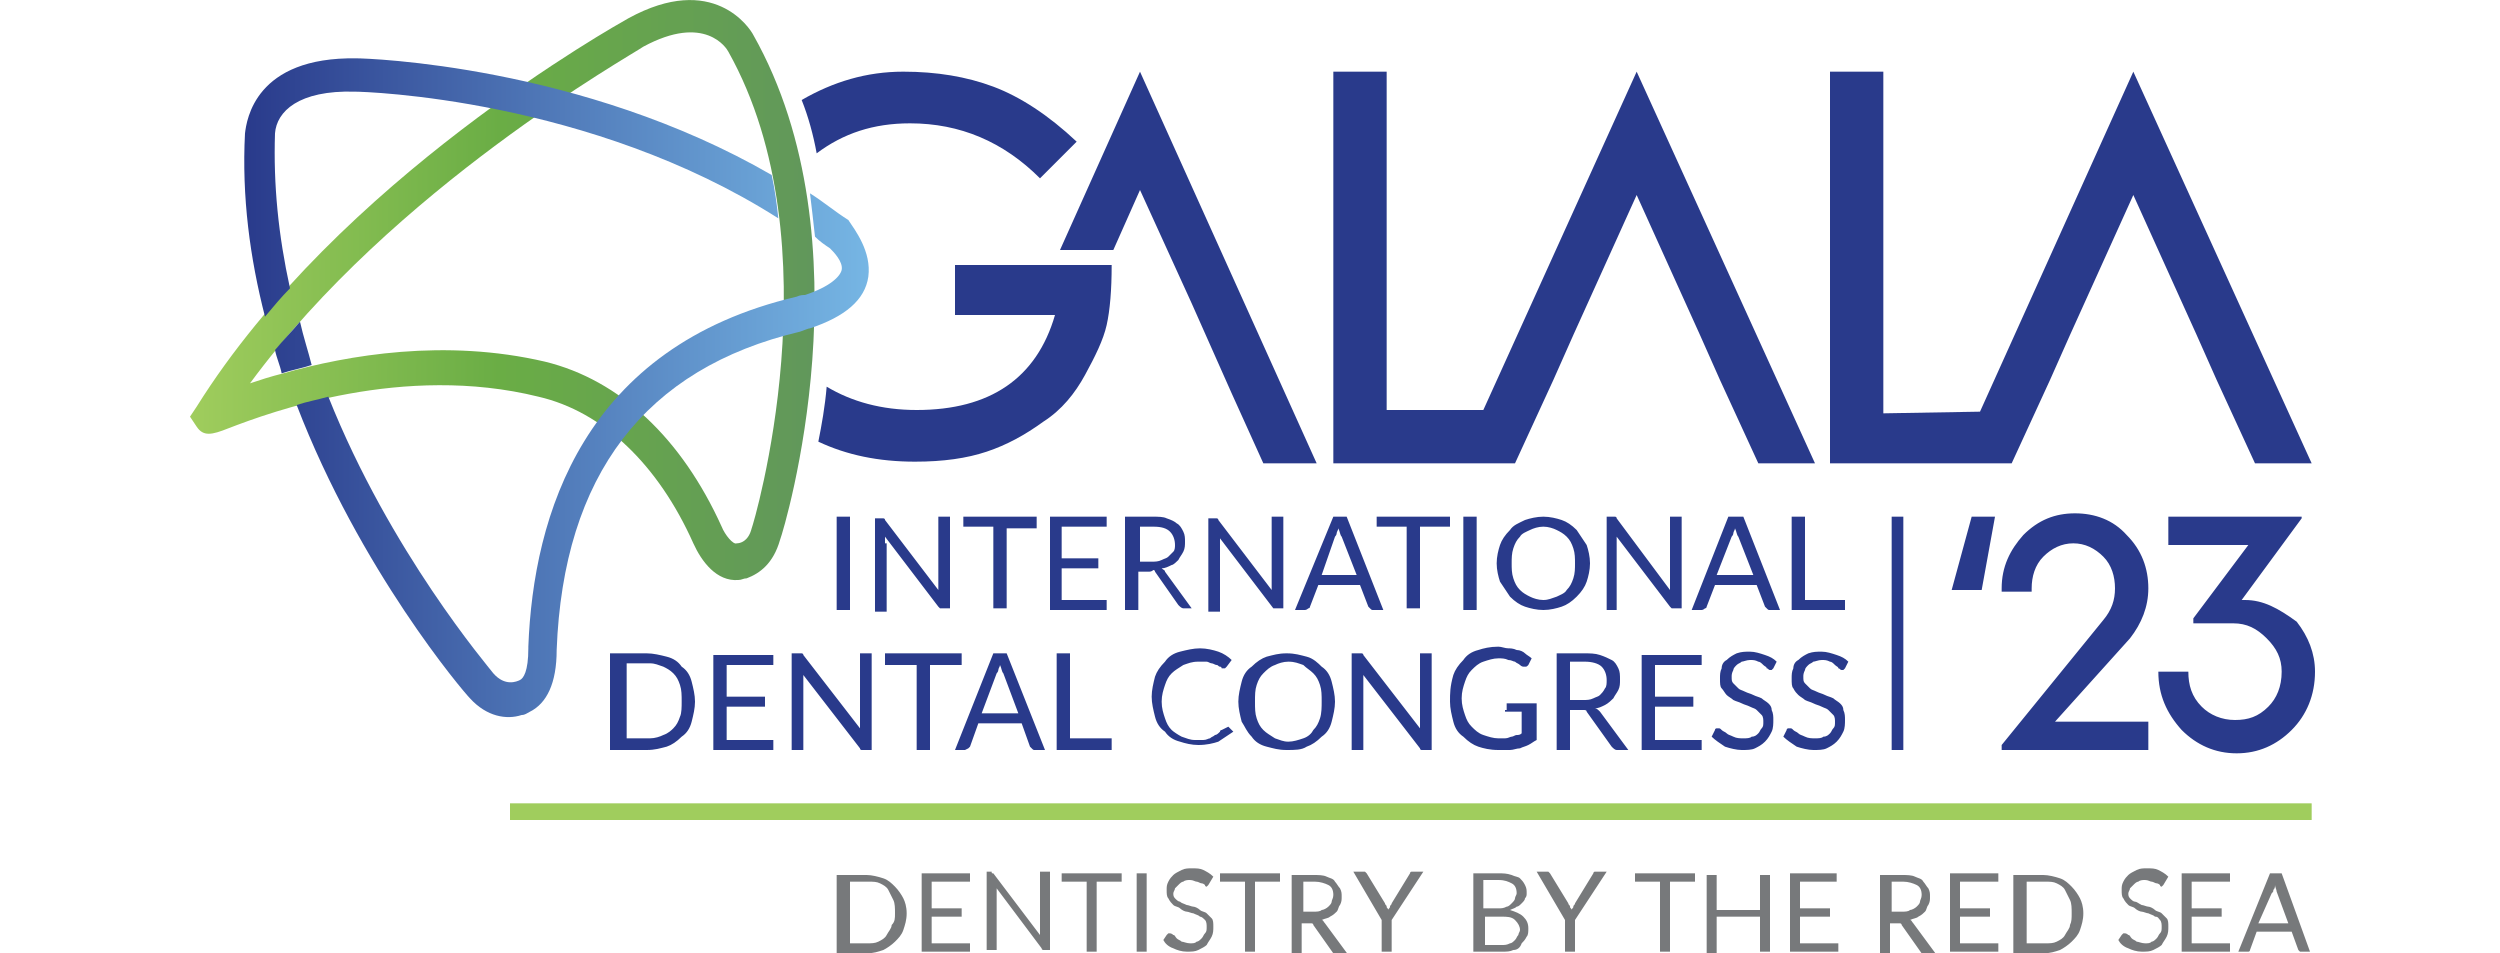
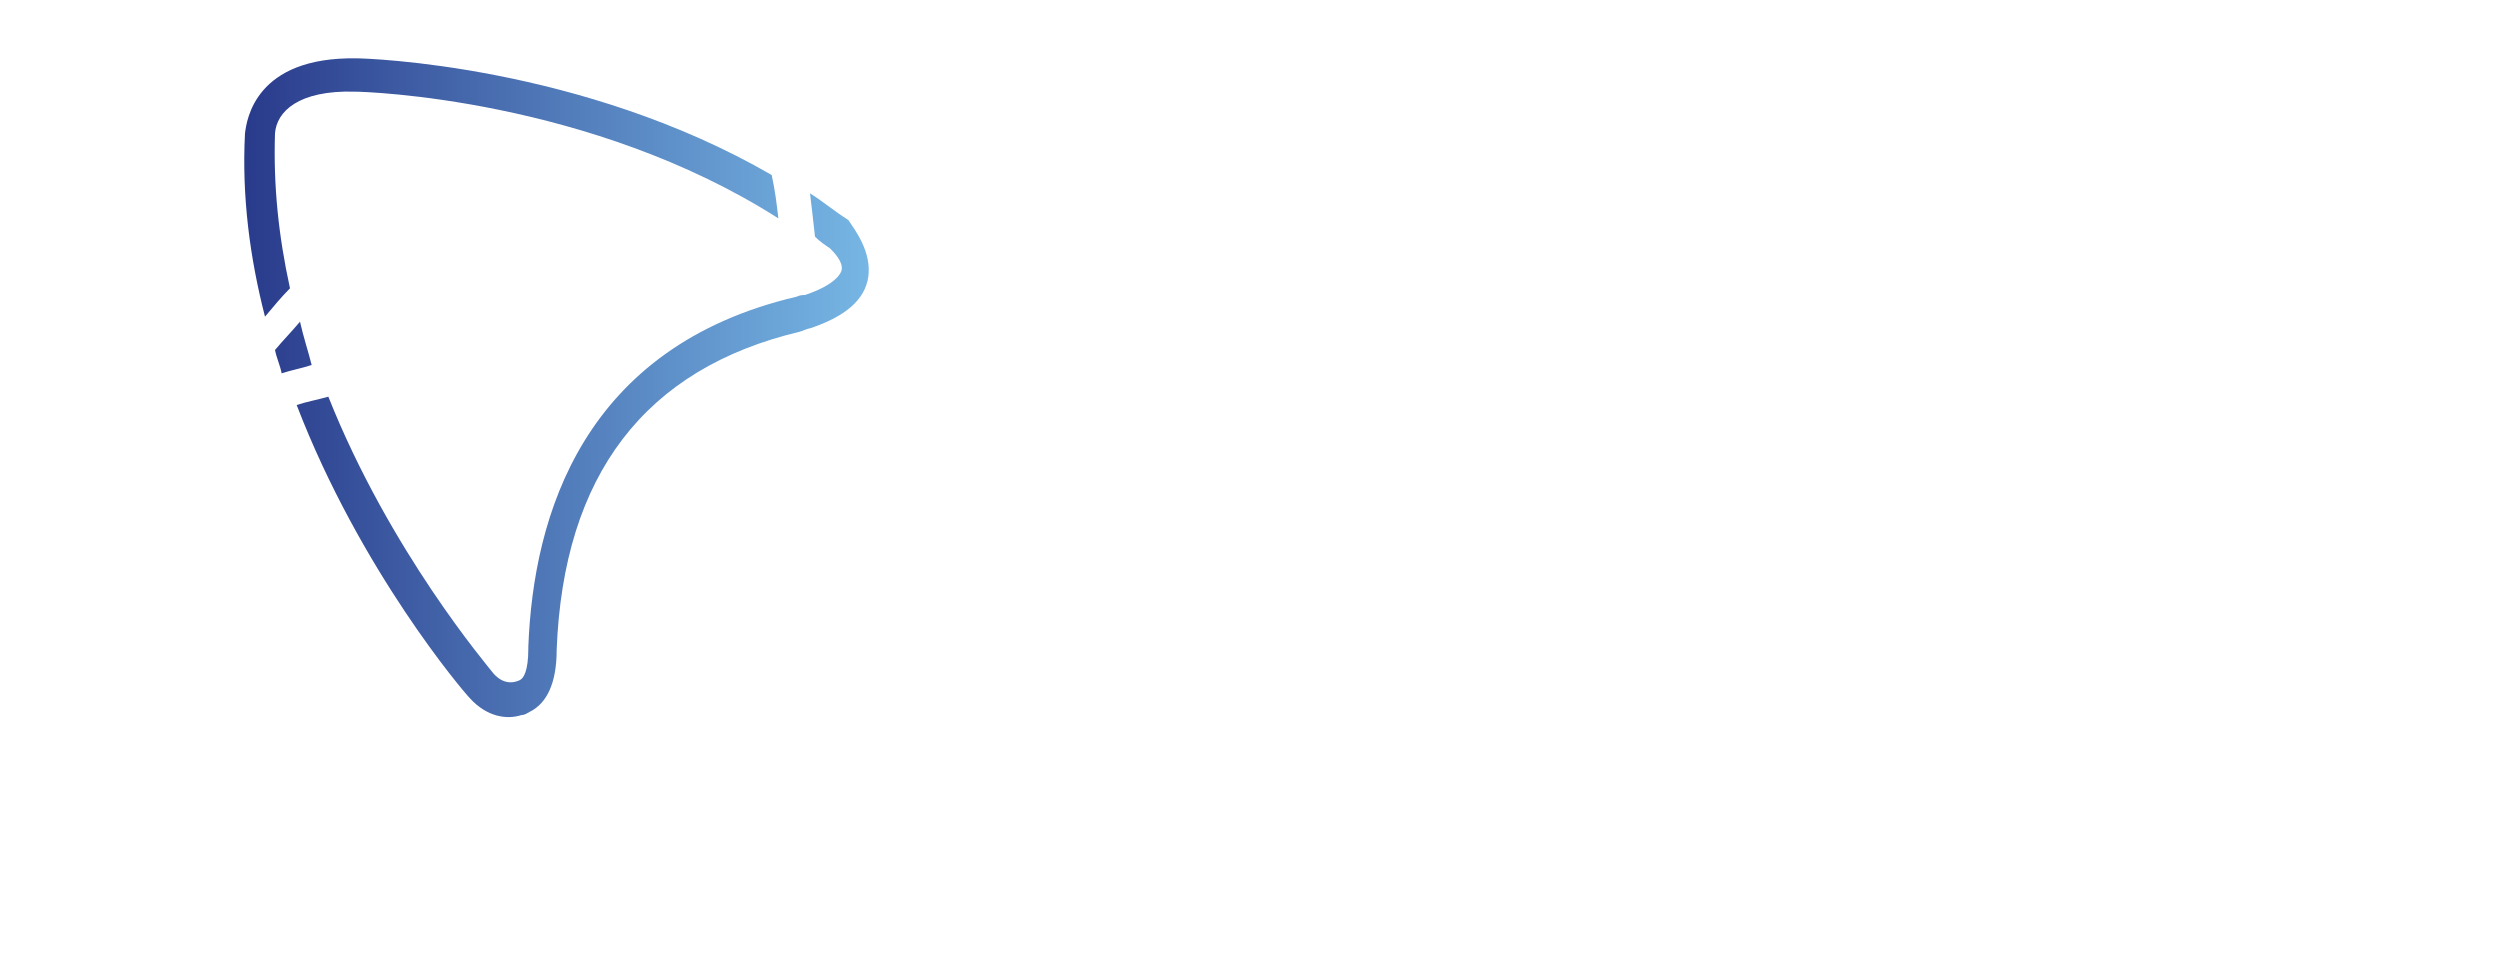
<svg xmlns="http://www.w3.org/2000/svg" version="1.1" id="EDSIC_logo" x="0px" y="0px" viewBox="0 0 150 57.2" style="enable-background:new 0 0 150 57.2;" xml:space="preserve">
  <style type="text/css"> .st0{fill:url(#SVGID_1_);} .st1{fill:url(#SVGID_00000065770251046050094050000007568742837239882943_);} .st2{fill:#293A8B;} .st3{fill:#77797B;} .st4{fill:#A0CD5D;} </style>
  <linearGradient id="SVGID_1_" gradientUnits="userSpaceOnUse" x1="11.42" y1="17.298" x2="48.879" y2="17.298" gradientTransform="matrix(1 6.153480e-03 -6.153480e-03 1 8.706114e-02 -0.185)">
    <stop offset="0" style="stop-color:#A0CD5D" />
    <stop offset="0.495" style="stop-color:#6AAD45" />
    <stop offset="1" style="stop-color:#61975B" />
  </linearGradient>
-   <path class="st0" d="M44.8,34.7c-0.2,0-0.3,0.1-0.5,0.1c-1.3,0.1-2.2-1.1-2.7-2.2c-2.1-4.7-5.4-7.9-9.3-8.8c-8.1-2-16,0.9-18.6,1.9 c-1,0.4-1.5,0.5-1.9-0.1l-0.4-0.6l0.4-0.6C20.3,10.8,37,1.5,37.7,1.1c5.1-2.8,7.3,0.6,7.5,1c7,12.4,1.9,29.5,1.6,30.3 C46.4,33.8,45.6,34.4,44.8,34.7z M17,22.4c3.9-1.1,9.7-2.1,15.7-0.7c4.5,1.1,8.2,4.6,10.6,9.9c0.2,0.5,0.7,1.1,0.9,1 c0.2,0,0.7-0.1,0.9-0.9l0,0c0.1-0.2,5.1-17-1.4-28.6c-0.1-0.2-1.4-2.3-5.1-0.3C37.9,3.3,23.6,11.3,15,23 C15.6,22.8,16.2,22.6,17,22.4z" />
  <linearGradient id="SVGID_00000038371356219700634120000010828156977387557516_" gradientUnits="userSpaceOnUse" x1="14.622" y1="23.204" x2="52.146" y2="23.204">
    <stop offset="0" style="stop-color:#293A8B" />
    <stop offset="0.533" style="stop-color:#537EBC" />
    <stop offset="1" style="stop-color:#76B6E4" />
  </linearGradient>
  <path style="fill:url(#SVGID_00000038371356219700634120000010828156977387557516_);" d="M52.1,16.6c-0.2,1.4-1.4,2.4-3.5,3.1 c-0.1,0-0.3,0.1-0.6,0.2c-9.3,2.2-14.2,8.6-14.6,19.1c0,2-0.6,3.2-1.6,3.7c-0.2,0.1-0.3,0.2-0.5,0.2c-0.9,0.3-2.1,0.1-3.1-1l0,0 c-0.4-0.4-6.6-7.7-10.4-17.6c0.6-0.2,1.2-0.3,1.9-0.5c3.7,9.3,9.6,16.2,9.9,16.6c0.7,0.8,1.4,0.5,1.6,0.4c0.2-0.1,0.5-0.5,0.5-1.9 l0-0.1c0.3-7.9,3.3-18,16.1-21c0.2-0.1,0.4-0.1,0.5-0.1c1.5-0.5,2.1-1.1,2.2-1.5c0.1-0.5-0.5-1.1-0.7-1.3c-0.3-0.2-0.6-0.4-0.9-0.7 c-0.1-0.9-0.2-1.8-0.3-2.6c0.8,0.5,1.5,1.1,2.3,1.6C51.3,13.8,52.3,15.1,52.1,16.6z M16.5,8c0.1-1.3,1.4-2.6,4.8-2.5 c0.6,0,14.1,0.4,25.4,7.6c-0.1-0.9-0.2-1.7-0.4-2.6c-11.4-6.6-24.3-7-24.9-7c-6.1-0.1-6.6,3.7-6.7,4.5c-0.2,3.8,0.3,7.5,1.2,11 c0.5-0.6,1-1.2,1.5-1.7C16.7,14.1,16.4,11.1,16.5,8z M18,19.3c-0.5,0.6-1,1.1-1.5,1.7c0.1,0.5,0.3,0.9,0.4,1.4c0,0,0,0,0,0 c0.6-0.2,1.2-0.3,1.8-0.5C18.5,21.1,18.2,20.2,18,19.3z" />
-   <path class="st2" d="M87.6,27.8H80V4.3h3.2v20.3H89l9.2-20.3l10.7,23.5h-3.4l-2.3-5h0l-1.2-2.7l-3.8-8.4l-3.8,8.4h0l-1.2,2.7h0 l-2.3,5H87.6z M120.7,27.8L120.7,27.8L120.7,27.8l2.3-5h0l1.2-2.7h0l3.8-8.4l3.8,8.4l1.2,2.7h0l2.3,5h3.4L128,4.3l-9.2,20.4 l-5.8,0.1V4.3h-3.2v23.5h7.6H120.7z M41.5,40.9c0.1,0.4,0.2,0.8,0.2,1.2c0,0.4-0.1,0.8-0.2,1.2c-0.1,0.4-0.3,0.7-0.6,0.9 c-0.3,0.3-0.6,0.5-0.9,0.6c-0.4,0.1-0.7,0.2-1.2,0.2h-2.2v-5.8h2.2c0.4,0,0.8,0.1,1.2,0.2c0.4,0.1,0.7,0.3,0.9,0.6 C41.2,40.2,41.4,40.5,41.5,40.9z M40.9,42.1c0-0.4,0-0.7-0.1-1c-0.1-0.3-0.2-0.5-0.4-0.7c-0.2-0.2-0.4-0.3-0.6-0.4 c-0.3-0.1-0.5-0.2-0.8-0.2h-1.4v4.5h1.4c0.3,0,0.6-0.1,0.8-0.2c0.3-0.1,0.5-0.3,0.6-0.4c0.2-0.2,0.3-0.4,0.4-0.7 C40.9,42.8,40.9,42.4,40.9,42.1z M42.8,45h3.6v-0.6h-2.8v-2h2.3v-0.6h-2.3v-1.9h2.8v-0.6h-3.6V45z M51.6,43.3c0,0.1,0,0.1,0,0.2 c0,0.1,0,0.1,0,0.2l-3.4-4.4c0-0.1-0.1-0.1-0.1-0.1c0,0-0.1,0-0.2,0h-0.4V45h0.7v-4.1c0-0.1,0-0.1,0-0.2c0-0.1,0-0.1,0-0.2l3.4,4.4 c0,0.1,0.1,0.1,0.1,0.1c0,0,0.1,0,0.2,0h0.4v-5.8h-0.7V43.3z M57.6,39.2h-4.5v0.7H55V45h0.8v-5.1h1.9V39.2z M60.4,39.2l2.3,5.8h-0.6 c-0.1,0-0.1,0-0.2-0.1c0,0-0.1-0.1-0.1-0.1l-0.5-1.4h-2.6l-0.5,1.4c0,0-0.1,0.1-0.1,0.1S57.9,45,57.9,45h-0.6l2.3-5.8H60.4z M61.1,42.8l-0.9-2.4c-0.1-0.1-0.1-0.3-0.2-0.5c0,0.1-0.1,0.2-0.1,0.3c0,0.1-0.1,0.2-0.1,0.2l-0.9,2.4H61.1z M64.2,39.2h-0.8V45h3.3 v-0.7h-2.5V39.2z M73.3,43.8c0,0-0.1,0-0.1,0.1c-0.1,0.1-0.2,0.2-0.3,0.2c-0.1,0.1-0.2,0.1-0.3,0.2c-0.1,0-0.2,0.1-0.4,0.1 c-0.1,0-0.3,0-0.5,0c-0.3,0-0.5-0.1-0.8-0.2c-0.2-0.1-0.5-0.3-0.6-0.4c-0.2-0.2-0.3-0.4-0.4-0.7c-0.1-0.3-0.2-0.6-0.2-1 c0-0.4,0.1-0.7,0.2-1c0.1-0.3,0.2-0.5,0.4-0.7c0.2-0.2,0.4-0.3,0.7-0.5c0.3-0.1,0.5-0.2,0.9-0.2c0.2,0,0.3,0,0.5,0 c0.1,0,0.2,0.1,0.3,0.1c0.1,0,0.2,0.1,0.3,0.1c0.1,0,0.1,0.1,0.2,0.1c0.1,0,0.1,0.1,0.1,0.1c0,0,0.1,0,0.1,0c0,0,0.1,0,0.1,0 c0,0,0,0,0.1-0.1l0.3-0.4c-0.2-0.2-0.5-0.4-0.8-0.5c-0.3-0.1-0.7-0.2-1.1-0.2c-0.4,0-0.8,0.1-1.2,0.2c-0.4,0.1-0.7,0.3-0.9,0.6 c-0.3,0.3-0.5,0.6-0.6,0.9c-0.1,0.4-0.2,0.8-0.2,1.2c0,0.4,0.1,0.8,0.2,1.2c0.1,0.4,0.3,0.7,0.6,0.9c0.2,0.3,0.5,0.5,0.9,0.6 c0.3,0.1,0.7,0.2,1.1,0.2c0.5,0,0.9-0.1,1.2-0.2c0.3-0.2,0.6-0.4,0.9-0.6l-0.3-0.3C73.3,43.8,73.3,43.8,73.3,43.8z M79.9,40.9 c0.1,0.4,0.2,0.8,0.2,1.2c0,0.4-0.1,0.8-0.2,1.2c-0.1,0.4-0.3,0.7-0.6,0.9c-0.3,0.3-0.6,0.5-0.9,0.6C78.1,45,77.7,45,77.2,45 s-0.8-0.1-1.2-0.2c-0.4-0.1-0.7-0.3-0.9-0.6c-0.3-0.3-0.4-0.6-0.6-0.9c-0.1-0.4-0.2-0.8-0.2-1.2c0-0.4,0.1-0.8,0.2-1.2 c0.1-0.4,0.3-0.7,0.6-0.9c0.3-0.3,0.6-0.5,0.9-0.6c0.4-0.1,0.7-0.2,1.2-0.2s0.8,0.1,1.2,0.2c0.4,0.1,0.7,0.4,0.9,0.6 C79.6,40.2,79.8,40.5,79.9,40.9z M79.3,42.1c0-0.4,0-0.7-0.1-1c-0.1-0.3-0.2-0.5-0.4-0.7c-0.2-0.2-0.4-0.3-0.6-0.5 c-0.3-0.1-0.5-0.2-0.9-0.2c-0.3,0-0.6,0.1-0.8,0.2c-0.3,0.1-0.5,0.3-0.7,0.5c-0.2,0.2-0.3,0.4-0.4,0.7c-0.1,0.3-0.1,0.6-0.1,1 c0,0.4,0,0.7,0.1,1c0.1,0.3,0.2,0.5,0.4,0.7c0.2,0.2,0.4,0.3,0.7,0.5c0.3,0.1,0.5,0.2,0.8,0.2c0.3,0,0.6-0.1,0.9-0.2 c0.3-0.1,0.5-0.3,0.6-0.5c0.2-0.2,0.3-0.4,0.4-0.7C79.3,42.8,79.3,42.4,79.3,42.1z M85.2,43.3c0,0.1,0,0.1,0,0.2c0,0.1,0,0.1,0,0.2 l-3.4-4.4c0-0.1-0.1-0.1-0.1-0.1c0,0-0.1,0-0.2,0h-0.4V45h0.7v-4.1c0-0.1,0-0.1,0-0.2c0-0.1,0-0.1,0-0.2l3.4,4.4 c0,0.1,0.1,0.1,0.1,0.1c0,0,0.1,0,0.2,0h0.4v-5.8h-0.7V43.3z M90.3,42.6c0,0,0,0.1,0,0.1c0,0,0.1,0,0.1,0h0.9v1.3 c-0.1,0.1-0.2,0.1-0.3,0.1c-0.1,0-0.2,0.1-0.3,0.1c-0.1,0-0.2,0.1-0.4,0.1c-0.1,0-0.3,0-0.4,0c-0.3,0-0.6-0.1-0.9-0.2 c-0.3-0.1-0.5-0.3-0.7-0.5c-0.2-0.2-0.3-0.4-0.4-0.7c-0.1-0.3-0.2-0.6-0.2-1c0-0.4,0.1-0.7,0.2-1c0.1-0.3,0.2-0.5,0.4-0.7 c0.2-0.2,0.4-0.4,0.7-0.5c0.3-0.1,0.6-0.2,0.9-0.2c0.2,0,0.4,0,0.6,0.1c0.2,0,0.3,0.1,0.4,0.1c0.1,0.1,0.2,0.1,0.3,0.2 c0.1,0.1,0.2,0.1,0.2,0.1c0.1,0,0.1,0,0.1,0c0.1,0,0.1,0,0.2-0.1l0.2-0.4c-0.1-0.1-0.3-0.2-0.4-0.3c-0.1-0.1-0.3-0.2-0.5-0.2 c-0.2-0.1-0.4-0.1-0.5-0.1c-0.2,0-0.4-0.1-0.6-0.1c-0.5,0-0.9,0.1-1.2,0.2c-0.4,0.1-0.7,0.3-0.9,0.6c-0.3,0.3-0.5,0.6-0.6,0.9 C87,41.2,87,41.6,87,42.1c0,0.4,0.1,0.8,0.2,1.2c0.1,0.4,0.3,0.7,0.6,0.9c0.3,0.3,0.6,0.5,0.9,0.6s0.7,0.2,1.2,0.2 c0.2,0,0.5,0,0.7,0c0.2,0,0.4-0.1,0.6-0.1c0.2-0.1,0.3-0.1,0.5-0.2c0.2-0.1,0.3-0.2,0.5-0.3v-2.2h-1.8V42.6z M96,42.7l1.7,2.3h-0.7 c-0.1,0-0.2-0.1-0.3-0.2l-1.5-2.1c0-0.1-0.1-0.1-0.2-0.1c-0.1,0-0.1,0-0.2,0h-0.6V45h-0.8v-5.8H95c0.4,0,0.7,0,1,0.1 c0.3,0.1,0.5,0.2,0.7,0.3c0.2,0.1,0.3,0.3,0.4,0.5c0.1,0.2,0.1,0.4,0.1,0.7c0,0.2,0,0.4-0.1,0.6c-0.1,0.2-0.2,0.3-0.3,0.5 c-0.1,0.1-0.3,0.3-0.5,0.4c-0.2,0.1-0.4,0.2-0.6,0.2C95.8,42.5,95.9,42.6,96,42.7z M95.6,41.9c0.2-0.1,0.3-0.1,0.4-0.2 c0.1-0.1,0.2-0.2,0.3-0.4c0.1-0.1,0.1-0.3,0.1-0.5c0-0.3-0.1-0.6-0.3-0.8c-0.2-0.2-0.6-0.3-1-0.3h-0.9V42H95 C95.2,42,95.4,42,95.6,41.9z M98.5,45h3.6v-0.6h-2.8v-2h2.3v-0.6h-2.3v-1.9h2.8v-0.6h-3.6V45z M106.1,42.2c-0.1-0.1-0.3-0.2-0.4-0.3 c-0.2-0.1-0.3-0.1-0.5-0.2c-0.2-0.1-0.3-0.1-0.5-0.2c-0.2-0.1-0.3-0.1-0.4-0.2c-0.1-0.1-0.2-0.2-0.3-0.3c-0.1-0.1-0.1-0.2-0.1-0.4 c0-0.1,0-0.2,0.1-0.4c0-0.1,0.1-0.2,0.2-0.3c0.1-0.1,0.2-0.1,0.3-0.2c0.1,0,0.3-0.1,0.5-0.1c0.2,0,0.3,0,0.5,0.1 c0.1,0,0.2,0.1,0.3,0.2c0.1,0.1,0.2,0.1,0.2,0.2c0.1,0,0.1,0.1,0.2,0.1c0,0,0.1,0,0.1,0c0,0,0.1-0.1,0.1-0.1l0.2-0.4 c-0.2-0.2-0.4-0.3-0.7-0.4c-0.3-0.1-0.6-0.2-0.9-0.2c-0.3,0-0.5,0-0.8,0.1c-0.2,0.1-0.4,0.2-0.6,0.4c-0.2,0.1-0.3,0.3-0.3,0.5 c-0.1,0.2-0.1,0.4-0.1,0.6c0,0.3,0,0.5,0.1,0.6s0.2,0.3,0.3,0.4c0.1,0.1,0.3,0.2,0.4,0.3c0.2,0.1,0.3,0.1,0.5,0.2 c0.2,0.1,0.3,0.1,0.5,0.2c0.2,0.1,0.3,0.1,0.4,0.2c0.1,0.1,0.2,0.2,0.3,0.3c0.1,0.1,0.1,0.3,0.1,0.4c0,0.2,0,0.3-0.1,0.4 c-0.1,0.1-0.1,0.2-0.2,0.3c-0.1,0.1-0.2,0.2-0.4,0.2c-0.1,0.1-0.3,0.1-0.5,0.1c-0.2,0-0.4,0-0.6-0.1s-0.3-0.1-0.4-0.2 c-0.1-0.1-0.2-0.1-0.3-0.2c-0.1-0.1-0.1-0.1-0.2-0.1c0,0-0.1,0-0.1,0c0,0-0.1,0-0.1,0.1l-0.2,0.4c0.2,0.2,0.5,0.4,0.8,0.6 c0.3,0.1,0.7,0.2,1,0.2c0.3,0,0.6,0,0.8-0.1c0.2-0.1,0.4-0.2,0.6-0.4c0.2-0.2,0.3-0.4,0.4-0.6c0.1-0.2,0.1-0.5,0.1-0.7 c0-0.2,0-0.4-0.1-0.6C106.3,42.4,106.2,42.3,106.1,42.2z M110.4,42.2c-0.1-0.1-0.3-0.2-0.4-0.3c-0.2-0.1-0.3-0.1-0.5-0.2 c-0.2-0.1-0.3-0.1-0.5-0.2c-0.2-0.1-0.3-0.1-0.4-0.2c-0.1-0.1-0.2-0.2-0.3-0.3c-0.1-0.1-0.1-0.2-0.1-0.4c0-0.1,0-0.2,0.1-0.4 c0-0.1,0.1-0.2,0.2-0.3c0.1-0.1,0.2-0.1,0.3-0.2c0.1,0,0.3-0.1,0.5-0.1c0.2,0,0.3,0,0.5,0.1c0.1,0,0.2,0.1,0.3,0.2 c0.1,0.1,0.2,0.1,0.2,0.2c0.1,0,0.1,0.1,0.2,0.1c0,0,0.1,0,0.1,0c0,0,0.1-0.1,0.1-0.1l0.2-0.4c-0.2-0.2-0.4-0.3-0.7-0.4 c-0.3-0.1-0.6-0.2-0.9-0.2c-0.3,0-0.5,0-0.8,0.1c-0.2,0.1-0.4,0.2-0.6,0.4c-0.2,0.1-0.3,0.3-0.3,0.5c-0.1,0.2-0.1,0.4-0.1,0.6 c0,0.3,0,0.5,0.1,0.6c0.1,0.2,0.2,0.3,0.3,0.4c0.1,0.1,0.3,0.2,0.4,0.3c0.2,0.1,0.3,0.1,0.5,0.2c0.2,0.1,0.3,0.1,0.5,0.2 c0.2,0.1,0.3,0.1,0.4,0.2c0.1,0.1,0.2,0.2,0.3,0.3c0.1,0.1,0.1,0.3,0.1,0.4c0,0.2,0,0.3-0.1,0.4c-0.1,0.1-0.1,0.2-0.2,0.3 c-0.1,0.1-0.2,0.2-0.4,0.2c-0.1,0.1-0.3,0.1-0.5,0.1c-0.2,0-0.4,0-0.6-0.1c-0.2-0.1-0.3-0.1-0.4-0.2c-0.1-0.1-0.2-0.1-0.3-0.2 c-0.1-0.1-0.1-0.1-0.2-0.1c0,0-0.1,0-0.1,0c0,0-0.1,0-0.1,0.1l-0.2,0.4c0.2,0.2,0.5,0.4,0.8,0.6c0.3,0.1,0.7,0.2,1,0.2 c0.3,0,0.6,0,0.8-0.1c0.2-0.1,0.4-0.2,0.6-0.4c0.2-0.2,0.3-0.4,0.4-0.6c0.1-0.2,0.1-0.5,0.1-0.7c0-0.2,0-0.4-0.1-0.6 C110.6,42.4,110.5,42.3,110.4,42.2z M51,36.6V31h-0.8v5.6H51z M53.1,32.6c0-0.1,0-0.1,0-0.2c0-0.1,0-0.1,0-0.2l3.2,4.2 c0,0,0.1,0.1,0.1,0.1c0,0,0.1,0,0.1,0H57V31h-0.7V35c0,0.1,0,0.1,0,0.2c0,0.1,0,0.1,0,0.2l-3.2-4.2c0-0.1-0.1-0.1-0.1-0.1 c0,0-0.1,0-0.1,0h-0.4v5.6h0.7V32.6z M60.4,36.6v-4.9h1.8V31h-4.4v0.6h1.8v4.9H60.4z M66.4,36h-2.7v-1.9h2.2v-0.6h-2.2v-1.9h2.7V31 H63v5.6h3.4V36z M68.9,34.3h-0.6v2.3h-0.8V31h1.6c0.4,0,0.7,0,0.9,0.1c0.3,0.1,0.5,0.2,0.6,0.3c0.2,0.1,0.3,0.3,0.4,0.5 c0.1,0.2,0.1,0.4,0.1,0.6c0,0.2,0,0.4-0.1,0.6c-0.1,0.2-0.2,0.3-0.3,0.5c-0.1,0.1-0.3,0.3-0.4,0.3c-0.2,0.1-0.4,0.2-0.6,0.2 c0.1,0.1,0.2,0.1,0.2,0.2l1.6,2.2H71c-0.1,0-0.2-0.1-0.3-0.2l-1.4-2c0-0.1-0.1-0.1-0.1-0.1C69.1,34.3,69,34.3,68.9,34.3z M68.3,33.7 h0.8c0.2,0,0.4,0,0.6-0.1c0.2-0.1,0.3-0.1,0.4-0.2s0.2-0.2,0.3-0.3c0.1-0.1,0.1-0.3,0.1-0.4c0-0.3-0.1-0.6-0.3-0.8 c-0.2-0.2-0.5-0.3-1-0.3h-0.8V33.7z M76.5,36.5c0,0,0.1,0,0.2,0H77V31h-0.7V35c0,0.1,0,0.1,0,0.2s0,0.1,0,0.2l-3.2-4.2 c0-0.1-0.1-0.1-0.1-0.1c0,0-0.1,0-0.1,0h-0.4v5.6h0.7v-4c0-0.1,0-0.1,0-0.2c0-0.1,0-0.1,0-0.2l3.2,4.2 C76.4,36.5,76.4,36.5,76.5,36.5z M77.7,36.6L80,31h0.8l2.2,5.6h-0.6c-0.1,0-0.1,0-0.2-0.1c0,0-0.1-0.1-0.1-0.1l-0.5-1.3h-2.5 l-0.5,1.3c0,0,0,0.1-0.1,0.1c0,0-0.1,0.1-0.2,0.1H77.7z M79.3,34.5h2.1l-0.9-2.3c-0.1-0.1-0.1-0.3-0.2-0.5c0,0.1-0.1,0.2-0.1,0.3 c0,0.1-0.1,0.2-0.1,0.2L79.3,34.5z M82.6,31.6h1.8v4.9h0.8v-4.9H87V31h-4.4V31.6z M88.6,36.6V31h-0.8v5.6H88.6z M93.7,36.4 c-0.3,0.1-0.7,0.2-1.1,0.2c-0.4,0-0.8-0.1-1.1-0.2c-0.3-0.1-0.6-0.3-0.9-0.6c-0.2-0.3-0.4-0.6-0.6-0.9c-0.1-0.3-0.2-0.7-0.2-1.1 c0-0.4,0.1-0.8,0.2-1.1c0.1-0.3,0.3-0.6,0.6-0.9c0.2-0.3,0.5-0.4,0.9-0.6c0.3-0.1,0.7-0.2,1.1-0.2c0.4,0,0.8,0.1,1.1,0.2 c0.3,0.1,0.6,0.3,0.9,0.6c0.2,0.3,0.4,0.6,0.6,0.9c0.1,0.3,0.2,0.7,0.2,1.1c0,0.4-0.1,0.8-0.2,1.1c-0.1,0.3-0.3,0.6-0.6,0.9 C94.3,36.1,94,36.3,93.7,36.4z M93.4,35.8c0.2-0.1,0.5-0.2,0.6-0.4c0.2-0.2,0.3-0.4,0.4-0.7s0.1-0.6,0.1-0.9c0-0.3,0-0.6-0.1-0.9 s-0.2-0.5-0.4-0.7c-0.2-0.2-0.4-0.3-0.6-0.4c-0.2-0.1-0.5-0.2-0.8-0.2c-0.3,0-0.6,0.1-0.8,0.2c-0.2,0.1-0.5,0.2-0.6,0.4 c-0.2,0.2-0.3,0.4-0.4,0.7s-0.1,0.6-0.1,0.9c0,0.3,0,0.6,0.1,0.9s0.2,0.5,0.4,0.7c0.2,0.2,0.4,0.3,0.6,0.4c0.2,0.1,0.5,0.2,0.8,0.2 C92.9,36,93.1,35.9,93.4,35.8z M100.3,36.5c0,0,0.1,0,0.2,0h0.4V31h-0.7V35c0,0.1,0,0.1,0,0.2c0,0.1,0,0.1,0,0.2L97,31.1 c0-0.1-0.1-0.1-0.1-0.1c0,0-0.1,0-0.1,0h-0.4v5.6H97v-4c0-0.1,0-0.1,0-0.2c0-0.1,0-0.1,0-0.2l3.2,4.2 C100.3,36.5,100.3,36.5,100.3,36.5z M104.6,31l2.2,5.6h-0.6c-0.1,0-0.1,0-0.2-0.1s-0.1-0.1-0.1-0.1l-0.5-1.3h-2.5l-0.5,1.3 c0,0,0,0.1-0.1,0.1c0,0-0.1,0.1-0.2,0.1h-0.6l2.2-5.6H104.6z M105.2,34.5l-0.9-2.3c-0.1-0.1-0.1-0.3-0.2-0.5c0,0.1-0.1,0.2-0.1,0.3 c0,0.1-0.1,0.2-0.1,0.2l-0.9,2.3H105.2z M107.5,31v5.6h3.2v-0.6h-2.4V31H107.5z M117.1,35.4h1.8l0.8-4.4h-1.4L117.1,35.4z M127.8,38.3c0.7-0.9,1.1-1.9,1.1-3c0-1.2-0.4-2.3-1.3-3.2c-0.8-0.9-1.9-1.3-3.1-1.3c-1.2,0-2.2,0.4-3.1,1.3 c-0.8,0.9-1.3,1.9-1.3,3.2v0.2h1.8v-0.2c0-0.7,0.2-1.4,0.7-1.9c0.5-0.5,1.1-0.8,1.8-0.8c0.7,0,1.3,0.3,1.8,0.8 c0.5,0.5,0.7,1.2,0.7,1.9c0,0.7-0.2,1.3-0.7,1.9l-6.1,7.5V45h8.8v-1.7h-5.6L127.8,38.3z M134.7,36h-0.2l3.6-4.9V31h-8v1.7h4.8 l-3.3,4.4v0.3h2.4c0.8,0,1.4,0.3,2,0.9c0.6,0.6,0.9,1.2,0.9,2c0,0.9-0.3,1.6-0.8,2.1c-0.6,0.6-1.2,0.8-2,0.8c-0.8,0-1.5-0.3-2-0.8 c-0.6-0.6-0.8-1.3-0.8-2.1h-1.8c0,1.4,0.5,2.5,1.4,3.5c0.9,0.9,2,1.4,3.3,1.4c1.3,0,2.4-0.5,3.3-1.4c0.9-0.9,1.4-2.1,1.4-3.5 c0-1.1-0.4-2.1-1.1-3C136.7,36.5,135.8,36,134.7,36z M113.5,45h0.7V31h-0.7V45z M71.5,18.2l2.4,5.4l1.9,4.2h3.2L68.4,4.3L63.6,15 h3.2l1.6-3.6L71.5,18.2z M54.6,7.4c3,0,5.6,1.1,7.8,3.3l2.2-2.2c-1.7-1.6-3.4-2.7-5-3.3s-3.4-0.9-5.4-0.9C52,4.3,50,4.9,48.1,6 C48.5,7,48.8,8.1,49,9.2C50.6,8,52.4,7.4,54.6,7.4z M65.1,22.5c0.6-1.1,1.1-2.1,1.3-3c0.2-0.9,0.3-2.1,0.3-3.6h-9.4v3h6 c-1.1,3.8-3.9,5.7-8.3,5.7c-2.1,0-3.9-0.5-5.4-1.4c-0.1,1.2-0.3,2.3-0.5,3.3c1.7,0.8,3.6,1.2,5.8,1.2c1.7,0,3.1-0.2,4.3-0.6 c1.2-0.4,2.3-1,3.4-1.8C63.7,24.6,64.5,23.6,65.1,22.5z" />
-   <path class="st3" d="M54.4,54.8c0,0.4-0.1,0.7-0.2,1c-0.1,0.3-0.3,0.5-0.5,0.7c-0.2,0.2-0.5,0.4-0.7,0.5c-0.3,0.1-0.6,0.2-1,0.2 h-1.8v-4.7H52c0.3,0,0.7,0.1,1,0.2c0.3,0.1,0.5,0.3,0.7,0.5c0.2,0.2,0.4,0.5,0.5,0.7C54.3,54.1,54.4,54.4,54.4,54.8z M53.7,54.8 c0-0.3,0-0.6-0.1-0.8c-0.1-0.2-0.2-0.4-0.3-0.6c-0.1-0.2-0.3-0.3-0.5-0.4c-0.2-0.1-0.4-0.1-0.7-0.1h-1.1v3.7H52c0.3,0,0.5,0,0.7-0.1 c0.2-0.1,0.4-0.2,0.5-0.4c0.1-0.2,0.3-0.4,0.3-0.6C53.7,55.3,53.7,55.1,53.7,54.8z M58.2,52.4v0.5h-2.3v1.6h1.8V55h-1.8v1.6h2.3v0.5 h-2.9v-4.7H58.2z M59.6,52.4C59.6,52.4,59.6,52.5,59.6,52.4l2.8,3.7c0-0.1,0-0.1,0-0.2c0-0.1,0-0.1,0-0.2v-3.4h0.6v4.7h-0.3 c-0.1,0-0.1,0-0.1,0c0,0-0.1,0-0.1-0.1l-2.7-3.6c0,0.1,0,0.1,0,0.2c0,0.1,0,0.1,0,0.1v3.4h-0.6v-4.7h0.3 C59.5,52.4,59.5,52.4,59.6,52.4z M67.3,52.4v0.5h-1.5v4.2h-0.6v-4.2h-1.5v-0.5H67.3z M68.8,57.1h-0.6v-4.7h0.6V57.1z M72.5,53.1 C72.4,53.2,72.4,53.2,72.5,53.1c-0.1,0.1-0.1,0.1-0.1,0.1c0,0-0.1,0-0.1-0.1c0,0-0.1-0.1-0.2-0.1c-0.1,0-0.2-0.1-0.3-0.1 c-0.1,0-0.2-0.1-0.4-0.1c-0.1,0-0.3,0-0.4,0.1c-0.1,0-0.2,0.1-0.3,0.2c-0.1,0.1-0.1,0.1-0.2,0.2c0,0.1-0.1,0.2-0.1,0.3 c0,0.1,0,0.2,0.1,0.3c0.1,0.1,0.2,0.2,0.3,0.2c0.1,0.1,0.2,0.1,0.4,0.2c0.1,0,0.3,0.1,0.4,0.1c0.1,0,0.3,0.1,0.4,0.2 c0.1,0.1,0.3,0.1,0.4,0.2c0.1,0.1,0.2,0.2,0.3,0.3c0.1,0.1,0.1,0.3,0.1,0.5c0,0.2,0,0.4-0.1,0.6c-0.1,0.2-0.2,0.3-0.3,0.5 c-0.1,0.1-0.3,0.2-0.5,0.3c-0.2,0.1-0.4,0.1-0.7,0.1c-0.3,0-0.6-0.1-0.8-0.2c-0.3-0.1-0.5-0.3-0.6-0.5l0.2-0.3c0,0,0,0,0.1-0.1 c0,0,0.1,0,0.1,0c0,0,0.1,0,0.2,0.1c0.1,0,0.1,0.1,0.2,0.2c0.1,0.1,0.2,0.1,0.3,0.2c0.1,0,0.3,0.1,0.5,0.1c0.2,0,0.3,0,0.4-0.1 c0.1,0,0.2-0.1,0.3-0.2c0.1-0.1,0.1-0.2,0.2-0.3s0.1-0.2,0.1-0.4c0-0.1,0-0.3-0.1-0.4c-0.1-0.1-0.2-0.2-0.3-0.2 c-0.1-0.1-0.2-0.1-0.4-0.2c-0.1,0-0.3-0.1-0.4-0.1c-0.1,0-0.3-0.1-0.4-0.2c-0.1-0.1-0.3-0.1-0.4-0.2c-0.1-0.1-0.2-0.2-0.3-0.4 c-0.1-0.1-0.1-0.3-0.1-0.5c0-0.2,0-0.3,0.1-0.5s0.2-0.3,0.3-0.4c0.1-0.1,0.3-0.2,0.5-0.3c0.2-0.1,0.4-0.1,0.6-0.1 c0.3,0,0.5,0,0.7,0.1c0.2,0.1,0.4,0.2,0.6,0.4L72.5,53.1z M76.8,52.4v0.5h-1.5v4.2h-0.6v-4.2h-1.5v-0.5H76.8z M78.1,55.2v2h-0.6 v-4.7h1.3c0.3,0,0.6,0,0.8,0.1c0.2,0.1,0.4,0.1,0.5,0.3c0.1,0.1,0.2,0.3,0.3,0.4c0.1,0.2,0.1,0.3,0.1,0.5c0,0.2,0,0.3-0.1,0.5 c-0.1,0.1-0.1,0.3-0.2,0.4c-0.1,0.1-0.2,0.2-0.4,0.3c-0.1,0.1-0.3,0.1-0.5,0.2c0.1,0,0.1,0.1,0.2,0.2l1.4,1.9h-0.6 c-0.1,0-0.2,0-0.3-0.1l-1.2-1.7c0-0.1-0.1-0.1-0.1-0.1c0,0-0.1,0-0.2,0H78.1z M78.1,54.7h0.7c0.2,0,0.4,0,0.5-0.1 c0.1,0,0.3-0.1,0.4-0.2c0.1-0.1,0.2-0.2,0.2-0.3c0-0.1,0.1-0.2,0.1-0.4c0-0.3-0.1-0.5-0.3-0.6c-0.2-0.1-0.5-0.2-0.8-0.2h-0.7V54.7z M83.5,55.2v1.9h-0.6v-1.9l-1.7-2.9h0.6c0.1,0,0.1,0,0.1,0c0,0,0.1,0.1,0.1,0.1l1.1,1.8c0,0.1,0.1,0.1,0.1,0.2 c0,0.1,0.1,0.1,0.1,0.2c0-0.1,0.1-0.1,0.1-0.2c0-0.1,0.1-0.1,0.1-0.2l1.1-1.8c0,0,0-0.1,0.1-0.1c0,0,0.1,0,0.1,0h0.6L83.5,55.2z M88.4,57.1v-4.7h1.5c0.3,0,0.5,0,0.8,0.1c0.2,0.1,0.4,0.1,0.5,0.2c0.1,0.1,0.2,0.2,0.3,0.4c0.1,0.2,0.1,0.3,0.1,0.5 c0,0.1,0,0.2-0.1,0.3c0,0.1-0.1,0.2-0.2,0.3c-0.1,0.1-0.2,0.2-0.3,0.2c-0.1,0.1-0.2,0.1-0.4,0.2c0.3,0.1,0.6,0.2,0.8,0.4 c0.2,0.2,0.3,0.4,0.3,0.7c0,0.2,0,0.4-0.1,0.5c-0.1,0.2-0.2,0.3-0.3,0.4C91.2,56.9,91,57,90.8,57c-0.2,0.1-0.4,0.1-0.7,0.1H88.4z M89.1,54.5h0.8c0.2,0,0.3,0,0.5-0.1c0.1,0,0.2-0.1,0.3-0.2c0.1-0.1,0.2-0.2,0.2-0.3c0-0.1,0.1-0.2,0.1-0.3c0-0.3-0.1-0.5-0.3-0.6 c-0.2-0.1-0.4-0.2-0.8-0.2h-0.9V54.5z M89.1,55v1.7h1c0.2,0,0.3,0,0.5-0.1c0.1,0,0.2-0.1,0.3-0.2c0.1-0.1,0.1-0.2,0.2-0.3 c0-0.1,0.1-0.2,0.1-0.3c0-0.2-0.1-0.4-0.3-0.6S90.4,55,90.1,55H89.1z M94.5,55.2v1.9h-0.6v-1.9l-1.7-2.9h0.6c0.1,0,0.1,0,0.1,0 s0.1,0.1,0.1,0.1l1.1,1.8c0,0.1,0.1,0.1,0.1,0.2c0,0.1,0.1,0.1,0.1,0.2c0-0.1,0.1-0.1,0.1-0.2c0-0.1,0.1-0.1,0.1-0.2l1.1-1.8 c0,0,0-0.1,0.1-0.1c0,0,0.1,0,0.1,0h0.6L94.5,55.2z M101.7,52.4v0.5h-1.5v4.2h-0.6v-4.2h-1.5v-0.5H101.7z M106.2,57.1h-0.6V55H103 v2.2h-0.6v-4.7h0.6v2.1h2.6v-2.1h0.6V57.1z M110.2,52.4v0.5H108v1.6h1.8V55H108v1.6h2.3v0.5h-2.9v-4.7H110.2z M113.4,55.2v2h-0.6 v-4.7h1.3c0.3,0,0.6,0,0.8,0.1c0.2,0.1,0.4,0.1,0.5,0.3c0.1,0.1,0.2,0.3,0.3,0.4c0.1,0.2,0.1,0.3,0.1,0.5c0,0.2,0,0.3-0.1,0.5 c-0.1,0.1-0.1,0.3-0.2,0.4c-0.1,0.1-0.2,0.2-0.4,0.3c-0.1,0.1-0.3,0.1-0.5,0.2c0.1,0,0.1,0.1,0.2,0.2l1.4,1.9h-0.6 c-0.1,0-0.2,0-0.3-0.1l-1.2-1.7c0-0.1-0.1-0.1-0.1-0.1c0,0-0.1,0-0.2,0H113.4z M113.4,54.7h0.7c0.2,0,0.4,0,0.5-0.1 c0.1,0,0.3-0.1,0.4-0.2c0.1-0.1,0.2-0.2,0.2-0.3c0-0.1,0.1-0.2,0.1-0.4c0-0.3-0.1-0.5-0.3-0.6c-0.2-0.1-0.5-0.2-0.8-0.2h-0.7V54.7z M119.9,52.4v0.5h-2.3v1.6h1.8V55h-1.8v1.6h2.3v0.5H117v-4.7H119.9z M125,54.8c0,0.4-0.1,0.7-0.2,1c-0.1,0.3-0.3,0.5-0.5,0.7 c-0.2,0.2-0.5,0.4-0.7,0.5c-0.3,0.1-0.6,0.2-1,0.2h-1.8v-4.7h1.8c0.3,0,0.7,0.1,1,0.2c0.3,0.1,0.5,0.3,0.7,0.5 c0.2,0.2,0.4,0.5,0.5,0.7S125,54.4,125,54.8z M124.3,54.8c0-0.3,0-0.6-0.1-0.8c-0.1-0.2-0.2-0.4-0.3-0.6c-0.1-0.2-0.3-0.3-0.5-0.4 c-0.2-0.1-0.4-0.1-0.7-0.1h-1.1v3.7h1.1c0.3,0,0.5,0,0.7-0.1c0.2-0.1,0.4-0.2,0.5-0.4c0.1-0.2,0.3-0.4,0.3-0.6 C124.3,55.3,124.3,55.1,124.3,54.8z M129.8,53.1C129.8,53.2,129.8,53.2,129.8,53.1c-0.1,0.1-0.1,0.1-0.1,0.1c0,0-0.1,0-0.1-0.1 c0,0-0.1-0.1-0.2-0.1c-0.1,0-0.2-0.1-0.3-0.1c-0.1,0-0.2-0.1-0.4-0.1c-0.1,0-0.3,0-0.4,0.1c-0.1,0-0.2,0.1-0.3,0.2 c-0.1,0.1-0.1,0.1-0.2,0.2c0,0.1-0.1,0.2-0.1,0.3c0,0.1,0,0.2,0.1,0.3c0.1,0.1,0.2,0.2,0.3,0.2s0.2,0.1,0.4,0.2 c0.1,0,0.3,0.1,0.4,0.1c0.1,0,0.3,0.1,0.4,0.2c0.1,0.1,0.3,0.1,0.4,0.2c0.1,0.1,0.2,0.2,0.3,0.3c0.1,0.1,0.1,0.3,0.1,0.5 c0,0.2,0,0.4-0.1,0.6c-0.1,0.2-0.2,0.3-0.3,0.5c-0.1,0.1-0.3,0.2-0.5,0.3c-0.2,0.1-0.4,0.1-0.7,0.1c-0.3,0-0.6-0.1-0.8-0.2 c-0.3-0.1-0.5-0.3-0.6-0.5l0.2-0.3c0,0,0,0,0.1-0.1c0,0,0.1,0,0.1,0c0,0,0.1,0,0.2,0.1c0.1,0,0.1,0.1,0.2,0.2 c0.1,0.1,0.2,0.1,0.3,0.2c0.1,0,0.3,0.1,0.5,0.1c0.2,0,0.3,0,0.4-0.1c0.1,0,0.2-0.1,0.3-0.2c0.1-0.1,0.1-0.2,0.2-0.3 s0.1-0.2,0.1-0.4c0-0.1,0-0.3-0.1-0.4c-0.1-0.1-0.1-0.2-0.3-0.2c-0.1-0.1-0.2-0.1-0.4-0.2c-0.1,0-0.3-0.1-0.4-0.1 c-0.1,0-0.3-0.1-0.4-0.2c-0.1-0.1-0.3-0.1-0.4-0.2c-0.1-0.1-0.2-0.2-0.3-0.4c-0.1-0.1-0.1-0.3-0.1-0.5c0-0.2,0-0.3,0.1-0.5 c0.1-0.2,0.2-0.3,0.3-0.4c0.1-0.1,0.3-0.2,0.5-0.3c0.2-0.1,0.4-0.1,0.6-0.1c0.3,0,0.5,0,0.7,0.1c0.2,0.1,0.4,0.2,0.6,0.4L129.8,53.1 z M133.8,52.4v0.5h-2.3v1.6h1.8V55h-1.8v1.6h2.3v0.5h-2.9v-4.7H133.8z M138.6,57.1h-0.5c-0.1,0-0.1,0-0.1,0c0,0-0.1-0.1-0.1-0.1 l-0.4-1.1h-2.1l-0.4,1.1c0,0,0,0.1-0.1,0.1c0,0-0.1,0-0.1,0h-0.5l1.9-4.7h0.7L138.6,57.1z M135.5,55.4h1.8l-0.7-1.9 c0-0.1-0.1-0.3-0.1-0.4c0,0.1,0,0.2-0.1,0.3c0,0.1,0,0.1-0.1,0.2L135.5,55.4z" />
-   <rect x="30.6" y="48.2" class="st4" width="108.1" height="1" />
</svg>